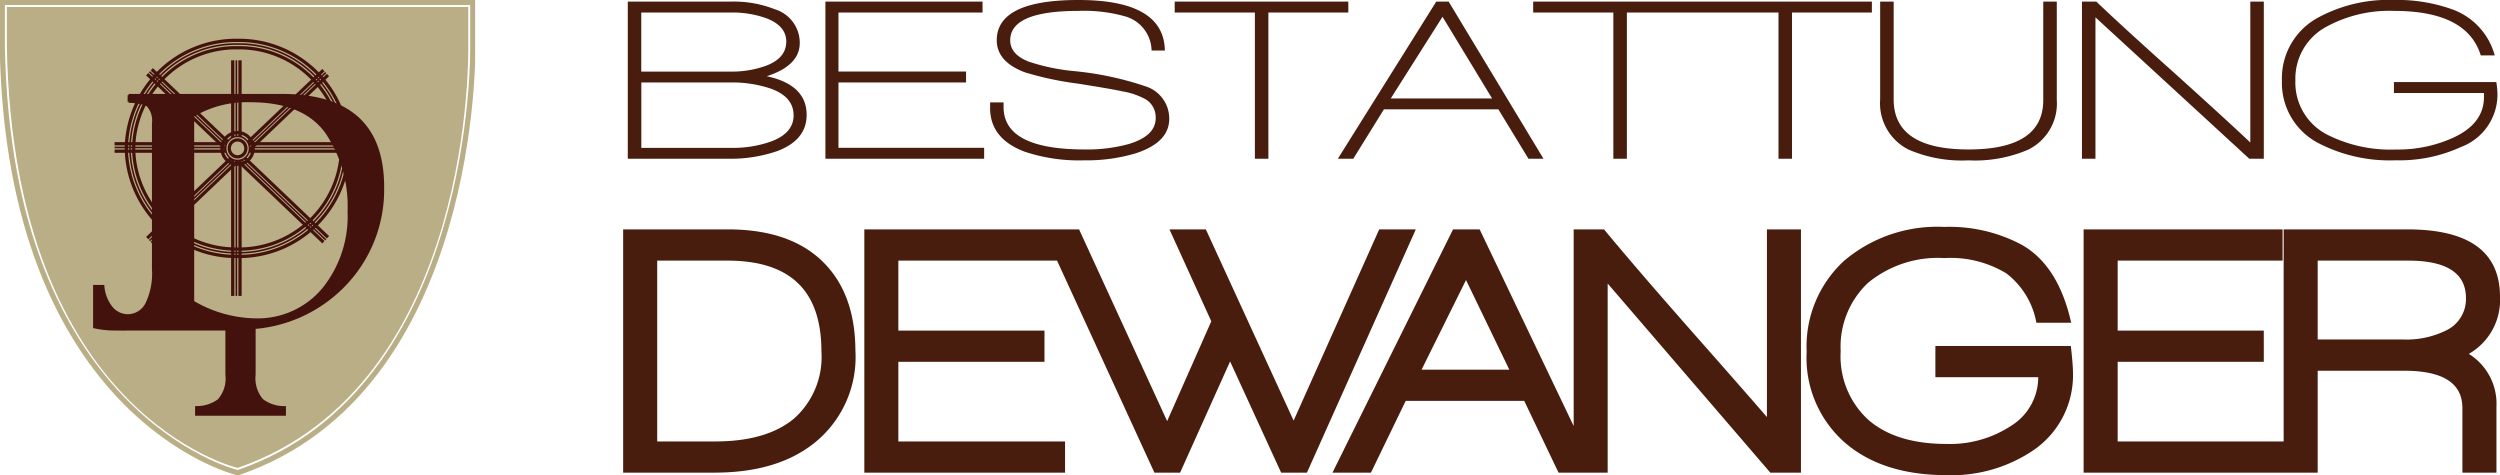
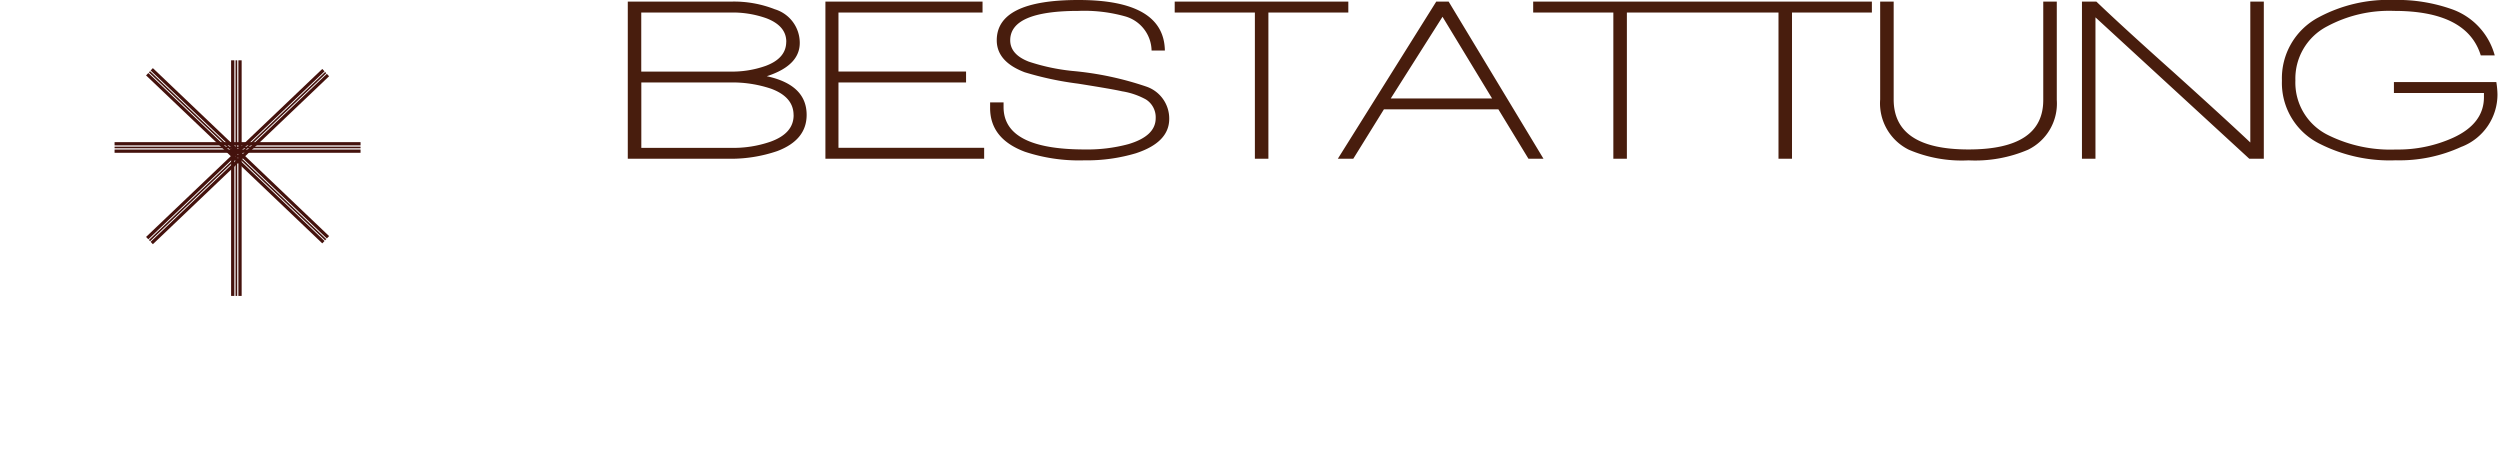
<svg xmlns="http://www.w3.org/2000/svg" width="228.677" height="43.462" viewBox="0 0 228.677 43.462">
  <defs>
    <clipPath id="clip-path">
-       <path id="Pfad_515" data-name="Pfad 515" d="M0-4.378H43.462V-47.84H0Z" transform="translate(0 47.84)" fill="none" />
-     </clipPath>
+       </clipPath>
    <clipPath id="clip-path-3">
      <path id="Pfad_536" data-name="Pfad 536" d="M0,21.673H171.677V-21.789H0Z" transform="translate(0 21.789)" fill="#481d0d" />
    </clipPath>
  </defs>
  <g id="Gruppe_2206" data-name="Gruppe 2206" transform="translate(3124.546 257)">
    <g id="Gruppe_2201" data-name="Gruppe 2201" transform="translate(-3124.546 -257)">
      <g id="Gruppe_2182" data-name="Gruppe 2182" transform="translate(0 0)" clip-path="url(#clip-path)">
        <g id="Gruppe_2175" data-name="Gruppe 2175" transform="translate(0.747 0.758)">
          <path id="Pfad_508" data-name="Pfad 508" d="M0,0H41.966V3.393S42.684,34.4,20.985,41.918c0,0-20.4-4.772-20.985-38.437Z" fill="#b9ae86" />
        </g>
        <g id="Gruppe_2176" data-name="Gruppe 2176" transform="translate(0.213 0.216)">
-           <path id="Pfad_509" data-name="Pfad 509" d="M-.062,0h42.5V3.935c.007.3.475,31.478-21.342,39.036l-.144.05-.149-.035C20.594,42.937-.013,37.729-.6,4.032V0Z" transform="translate(0.596)" fill="none" stroke="#b9ae86" stroke-width="0.477" />
+           <path id="Pfad_509" data-name="Pfad 509" d="M-.062,0h42.5V3.935l-.144.05-.149-.035C20.594,42.937-.013,37.729-.6,4.032V0Z" transform="translate(0.596)" fill="none" stroke="#b9ae86" stroke-width="0.477" />
        </g>
        <g id="Gruppe_2177" data-name="Gruppe 2177" transform="translate(0.747 0.758)">
          <path id="Pfad_510" data-name="Pfad 510" d="M0,0H41.966V3.393S42.684,34.4,20.985,41.918c0,0-20.4-4.772-20.985-38.437Z" fill="none" stroke="#b9ae86" stroke-width="0.239" />
        </g>
        <g id="Gruppe_2178" data-name="Gruppe 2178" transform="translate(1.28 1.299)">
          <path id="Pfad_511" data-name="Pfad 511" d="M0,0H40.9V2.853c.007.318.45,30.563-20.468,37.959C18.643,40.3.542,34.275,0,2.931Z" fill="none" stroke="#b9ae86" stroke-width="0.477" />
        </g>
        <g id="Gruppe_2179" data-name="Gruppe 2179" transform="translate(11.555 3.692)">
          <path id="Pfad_512" data-name="Pfad 512" d="M-1.19-1.991A10.044,10.044,0,0,0,8.986-11.873,10.044,10.044,0,0,0-1.19-21.757a10.044,10.044,0,0,0-10.176,9.884A10.044,10.044,0,0,0-1.19-1.991Z" transform="translate(11.366 21.757)" fill="none" stroke="#44120d" stroke-width="0.298" />
        </g>
        <g id="Gruppe_2180" data-name="Gruppe 2180" transform="translate(11.888 4.031)">
          <path id="Pfad_513" data-name="Pfad 513" d="M-1.151-1.923a9.7,9.7,0,0,0,9.843-9.545,9.7,9.7,0,0,0-9.843-9.545,9.7,9.7,0,0,0-9.843,9.545A9.7,9.7,0,0,0-1.151-1.923Z" transform="translate(10.994 21.012)" fill="none" stroke="#44120d" stroke-width="0.149" />
        </g>
        <g id="Gruppe_2181" data-name="Gruppe 2181" transform="translate(12.221 4.369)">
-           <path id="Pfad_514" data-name="Pfad 514" d="M-1.112-1.855A9.372,9.372,0,0,0,8.4-11.061a9.372,9.372,0,0,0-9.51-9.207,9.372,9.372,0,0,0-9.51,9.207A9.372,9.372,0,0,0-1.112-1.855Z" transform="translate(10.622 20.268)" fill="none" stroke="#44120d" stroke-width="0.298" />
-         </g>
+           </g>
      </g>
      <g id="Gruppe_2183" data-name="Gruppe 2183" transform="translate(21.955 5.518)">
        <path id="Pfad_516" data-name="Pfad 516" d="M0,0V21.55" fill="none" stroke="#44120d" stroke-width="0.298" />
      </g>
      <g id="Gruppe_2184" data-name="Gruppe 2184" transform="translate(21.621 5.518)">
        <path id="Pfad_517" data-name="Pfad 517" d="M0,0V21.55" fill="none" stroke="#44120d" stroke-width="0.149" />
      </g>
      <g id="Gruppe_2185" data-name="Gruppe 2185" transform="translate(21.288 5.518)">
        <path id="Pfad_518" data-name="Pfad 518" d="M0,0V21.55" fill="none" stroke="#44120d" stroke-width="0.298" />
      </g>
      <g id="Gruppe_2186" data-name="Gruppe 2186" transform="translate(10.48 13.151)">
        <path id="Pfad_519" data-name="Pfad 519" d="M0,0H22.5" fill="none" stroke="#44120d" stroke-width="0.298" />
      </g>
      <g id="Gruppe_2187" data-name="Gruppe 2187" transform="translate(10.48 13.489)">
        <path id="Pfad_520" data-name="Pfad 520" d="M0,0H22.5" fill="none" stroke="#44120d" stroke-width="0.149" />
      </g>
      <g id="Gruppe_2188" data-name="Gruppe 2188" transform="translate(10.48 13.827)">
        <path id="Pfad_521" data-name="Pfad 521" d="M0,0H22.5" fill="none" stroke="#44120d" stroke-width="0.298" />
      </g>
      <g id="Gruppe_2189" data-name="Gruppe 2189" transform="translate(13.88 6.339)">
        <path id="Pfad_522" data-name="Pfad 522" d="M0,0,16.119,15.365" fill="none" stroke="#44120d" stroke-width="0.298" />
      </g>
      <g id="Gruppe_2190" data-name="Gruppe 2190" transform="translate(13.671 6.564)">
        <path id="Pfad_523" data-name="Pfad 523" d="M0,0,16.119,15.365" fill="none" stroke="#44120d" stroke-width="0.149" />
      </g>
      <g id="Gruppe_2191" data-name="Gruppe 2191" transform="translate(13.463 6.788)">
        <path id="Pfad_524" data-name="Pfad 524" d="M0,0,16.119,15.365" fill="none" stroke="#44120d" stroke-width="0.298" />
      </g>
      <g id="Gruppe_2192" data-name="Gruppe 2192" transform="translate(13.463 6.416)">
        <path id="Pfad_525" data-name="Pfad 525" d="M1.284,0-14.835,15.365" transform="translate(14.835)" fill="none" stroke="#44120d" stroke-width="0.298" />
      </g>
      <g id="Gruppe_2193" data-name="Gruppe 2193" transform="translate(13.672 6.641)">
        <path id="Pfad_526" data-name="Pfad 526" d="M1.284,0-14.835,15.365" transform="translate(14.835)" fill="none" stroke="#44120d" stroke-width="0.149" />
      </g>
      <g id="Gruppe_2194" data-name="Gruppe 2194" transform="translate(13.88 6.865)">
        <path id="Pfad_527" data-name="Pfad 527" d="M1.284,0-14.835,15.365" transform="translate(14.835)" fill="none" stroke="#44120d" stroke-width="0.298" />
      </g>
      <g id="Gruppe_2200" data-name="Gruppe 2200" transform="translate(0 0)" clip-path="url(#clip-path)">
        <g id="Gruppe_2195" data-name="Gruppe 2195" transform="translate(20.639 12.468)">
          <path id="Pfad_528" data-name="Pfad 528" d="M-.128-.223A1.1,1.1,0,0,0,.964-1.332,1.1,1.1,0,0,0-.128-2.439,1.1,1.1,0,0,0-1.22-1.332,1.1,1.1,0,0,0-.128-.223" transform="translate(1.22 2.439)" fill="#b9ae86" />
        </g>
        <g id="Gruppe_2196" data-name="Gruppe 2196" transform="translate(20.306 12.129)">
-           <path id="Pfad_529" data-name="Pfad 529" d="M-.167-.291A1.437,1.437,0,0,0,1.259-1.738,1.437,1.437,0,0,0-.167-3.184,1.437,1.437,0,0,0-1.592-1.738,1.437,1.437,0,0,0-.167-.291Z" transform="translate(1.592 3.184)" fill="none" stroke="#44120d" stroke-width="0.298" />
-         </g>
+           </g>
        <g id="Gruppe_2197" data-name="Gruppe 2197" transform="translate(20.639 12.468)">
-           <path id="Pfad_530" data-name="Pfad 530" d="M-.128-.223A1.1,1.1,0,0,0,.964-1.332,1.1,1.1,0,0,0-.128-2.439,1.1,1.1,0,0,0-1.22-1.332,1.1,1.1,0,0,0-.128-.223Z" transform="translate(1.22 2.439)" fill="none" stroke="#44120d" stroke-width="0.149" />
-         </g>
+           </g>
        <g id="Gruppe_2198" data-name="Gruppe 2198" transform="translate(20.973 12.805)">
          <path id="Pfad_531" data-name="Pfad 531" d="M-.089-.155A.765.765,0,0,0,.67-.925.765.765,0,0,0-.089-1.7a.765.765,0,0,0-.758.77A.765.765,0,0,0-.089-.155Z" transform="translate(0.847 1.695)" fill="none" stroke="#44120d" stroke-width="0.298" />
        </g>
        <g id="Gruppe_2199" data-name="Gruppe 2199" transform="translate(8.512 8.591)">
          <path id="Pfad_532" data-name="Pfad 532" d="M-3.114-.861q0-4.28-2.341-6.412T-12.5-9.405H-26.49v.113h-.091v.6c.033,0,.059,0,.091.005v.1a4.793,4.793,0,0,1,1.579.256c.017.011.04.019.056.031a1.9,1.9,0,0,1,.5,1.575V6.611a6.231,6.231,0,0,1-.605,3.155,1.82,1.82,0,0,1-1.6.977A1.822,1.822,0,0,1-28,10.028a3.493,3.493,0,0,1-.714-1.959h-1.024v3.943a8.386,8.386,0,0,0,1.811.223c.407,0,.914.021,1.441,0v0h8.848v4.044a2.877,2.877,0,0,1-.688,2.253,3.324,3.324,0,0,1-2.084.616v.883H-12.1v-.883a3.227,3.227,0,0,1-2.1-.634,2.933,2.933,0,0,1-.671-2.235V12.088A13.008,13.008,0,0,0-6.916,8.412a12.663,12.663,0,0,0,3.8-9.272M-6.462,1.331A10.477,10.477,0,0,1-8.794,8.4a7.693,7.693,0,0,1-6.142,2.722,11.462,11.462,0,0,1-5.555-1.573V-7.342a9.458,9.458,0,0,1,5.163-1.3q4.789,0,6.828,2.806A11.9,11.9,0,0,1-6.462,1.331" transform="translate(29.742 9.405)" fill="#44120d" />
        </g>
      </g>
    </g>
    <g id="Gruppe_2205" data-name="Gruppe 2205" transform="translate(-3067.546 -257)">
      <g id="Gruppe_2204" data-name="Gruppe 2204" transform="translate(0 0)" clip-path="url(#clip-path-3)">
        <g id="Gruppe_2202" data-name="Gruppe 2202" transform="translate(0 20.753)">
-           <path id="Pfad_534" data-name="Pfad 534" d="M10.6,5.679q0-5.218-2.92-8.138Q4.668-5.479-1.076-5.48h-9.569V16.771h8.338q5.839,0,9.246-2.791a10.057,10.057,0,0,0,3.665-8.3m-3.114,0a7.534,7.534,0,0,1-2.515,6.154Q2.46,13.915-2.211,13.917h-5.32V-2.623h6.424q4.41,0,6.553,2.164Q7.491,1.609,7.49,5.679M29.776,16.771V13.917H14.528V6.63H27.894V3.776H14.528v-6.4H29.615V-5.48h-18.2V16.771ZM61.86-5.48H58.513L50.684,12.01,42.655-5.48H39.328l3.825,8.408-4.038,9.13L31.06-5.48H27.732L37.951,16.771H40.3L44.873,6.6l4.671,10.175H51.9ZM78.34,16.771,67.7-5.48H65.266L54.237,16.771h3.519l3.18-6.565H71.777l3.14,6.565ZM70.412,7.352H62.387l4.066-8.2ZM97.09,16.771V-5.48H93.976V11.685q-1.752-2.035-7.4-8.434-4.674-5.317-7.5-8.731H76.3V16.771H79.41V-.529l14.877,17.3Zm19.249-4.3a10.179,10.179,0,0,1-5.93,1.674q-4.614,0-7.15-2.2a7.85,7.85,0,0,1-2.535-6.267,8.02,8.02,0,0,1,2.5-6.267,10.033,10.033,0,0,1,6.984-2.266,9.833,9.833,0,0,1,5.671,1.4,7.312,7.312,0,0,1,2.745,4.512h3.184q-1.168-5.218-4.509-7.121a14.062,14.062,0,0,0-7.1-1.642,13.184,13.184,0,0,0-9.148,3.086,10.634,10.634,0,0,0-3.439,8.334,10.305,10.305,0,0,0,3.6,8.4Q104.647,17,110.424,17a13.328,13.328,0,0,0,7.947-2.292,8.3,8.3,0,0,0,3.6-7.133q0-.655-.194-2.39H109.386V8.042h9.408a5.233,5.233,0,0,1-2.455,4.43m24.969,4.3V13.917H126.06V6.63h13.366V3.776H126.06v-6.4h15.085V-5.48h-18.2V16.771ZM161.032.69q0-6.17-8.468-6.17H141.242V16.771h3.114V7.45h7.917q5.318,0,5.32,3.413v5.908h3.114V10.765a5.368,5.368,0,0,0-2.529-4.857A5.668,5.668,0,0,0,161.032.69M157.918.8a3.172,3.172,0,0,1-1.689,2.9,8.169,8.169,0,0,1-4.12.89h-7.753V-2.623h8.272q5.288,0,5.29,3.427" transform="translate(10.645 5.709)" fill="#481d0d" />
-         </g>
+           </g>
        <g id="Gruppe_2203" data-name="Gruppe 2203" transform="translate(0.42 -0.001)">
          <path id="Pfad_535" data-name="Pfad 535" d="M6.827,6.891Q9.51,5.874,9.51,3.584,9.51.831,5.863.045,8.881-.93,8.881-3.006A3.211,3.211,0,0,0,6.6-6.08a10.207,10.207,0,0,0-4-.7h-9.45V7.591H2.238a13.132,13.132,0,0,0,4.589-.7m.816-10q0,1.5-1.858,2.2a9.136,9.136,0,0,1-3.278.529H-5.618v-5.4H2.528a9.154,9.154,0,0,1,3.32.531q1.8.7,1.8,2.14m.671,6.718q0,1.655-2.092,2.416a10.345,10.345,0,0,1-3.639.572h-8.2V.618H2.458a11.061,11.061,0,0,1,3.807.572q2.051.763,2.05,2.416M25.747,7.591v-1H12.421V.618H24.092v-1H12.421v-5.4H25.6v-1H11.227V7.591Zm13.911-.509q3.018-1,3.018-3.138A3.087,3.087,0,0,0,40.6,1a28.948,28.948,0,0,0-6.809-1.44,18.575,18.575,0,0,1-3.96-.848q-1.695-.658-1.7-1.951,0-2.69,6.244-2.691a13.835,13.835,0,0,1,4.3.509,3.318,3.318,0,0,1,2.387,3.116h1.216q-.084-4.623-7.9-4.622Q26.9-6.928,26.9-3.24q0,1.951,2.557,2.924A29.443,29.443,0,0,0,34.336.724q3.207.509,4.022.7a6.719,6.719,0,0,1,2.18.742,1.928,1.928,0,0,1,.9,1.715q0,1.634-2.489,2.374a14.391,14.391,0,0,1-4,.489q-7.426,0-7.426-3.88V2.441H26.292V2.95q0,2.819,3.184,4.005a15.743,15.743,0,0,0,5.427.784,15.66,15.66,0,0,0,4.755-.656m19.4-12.866v-1H43.177v1h7.334V7.591h1.236V-5.783ZM76.909,7.591,68.236-6.778H67.1L58.1,7.591h1.413l2.8-4.516H72.785l2.749,4.516Zm-4.7-5.511h-9.27l4.735-7.472Zm19.64-7.863v-1H75.967v1H83.3V7.591h1.238V-5.783Zm15.1,0v-1H91.072v1h7.334V7.591h1.236V-5.783ZM121.241,6.764a4.7,4.7,0,0,0,2.621-4.556V-6.778h-1.238V2.228q0,4.515-6.829,4.516-6.854,0-6.853-4.578V-6.778h-1.236V2.166a4.733,4.733,0,0,0,2.619,4.6,12.286,12.286,0,0,0,5.469.975,12.294,12.294,0,0,0,5.445-.975m21.56.828V-6.778h-1.236V6.107q-2.174-2.056-7.018-6.423-4.653-4.153-7.062-6.463h-1.319V7.591H127.4V-5.34L141.468,7.591Zm18.1-1.1A5.131,5.131,0,0,0,164.172,1.7a7.958,7.958,0,0,0-.106-1.123H154.7v1h8.234v.381q0,2.418-2.809,3.71a12.2,12.2,0,0,1-5.238,1.081,12.822,12.822,0,0,1-6.2-1.315,5.344,5.344,0,0,1-3-5A5.376,5.376,0,0,1,148.58-4.51a11.993,11.993,0,0,1,6.132-1.42q6.677,0,7.931,4.069h1.278a6.2,6.2,0,0,0-3.855-4.2,15,15,0,0,0-5.406-.87,13.493,13.493,0,0,0-6.851,1.59A6.3,6.3,0,0,0,144.456.448a6.2,6.2,0,0,0,3.477,5.787,14.163,14.163,0,0,0,6.937,1.5A13.512,13.512,0,0,0,160.9,6.488" transform="translate(6.854 6.928)" fill="#481d0d" />
        </g>
      </g>
    </g>
  </g>
</svg>